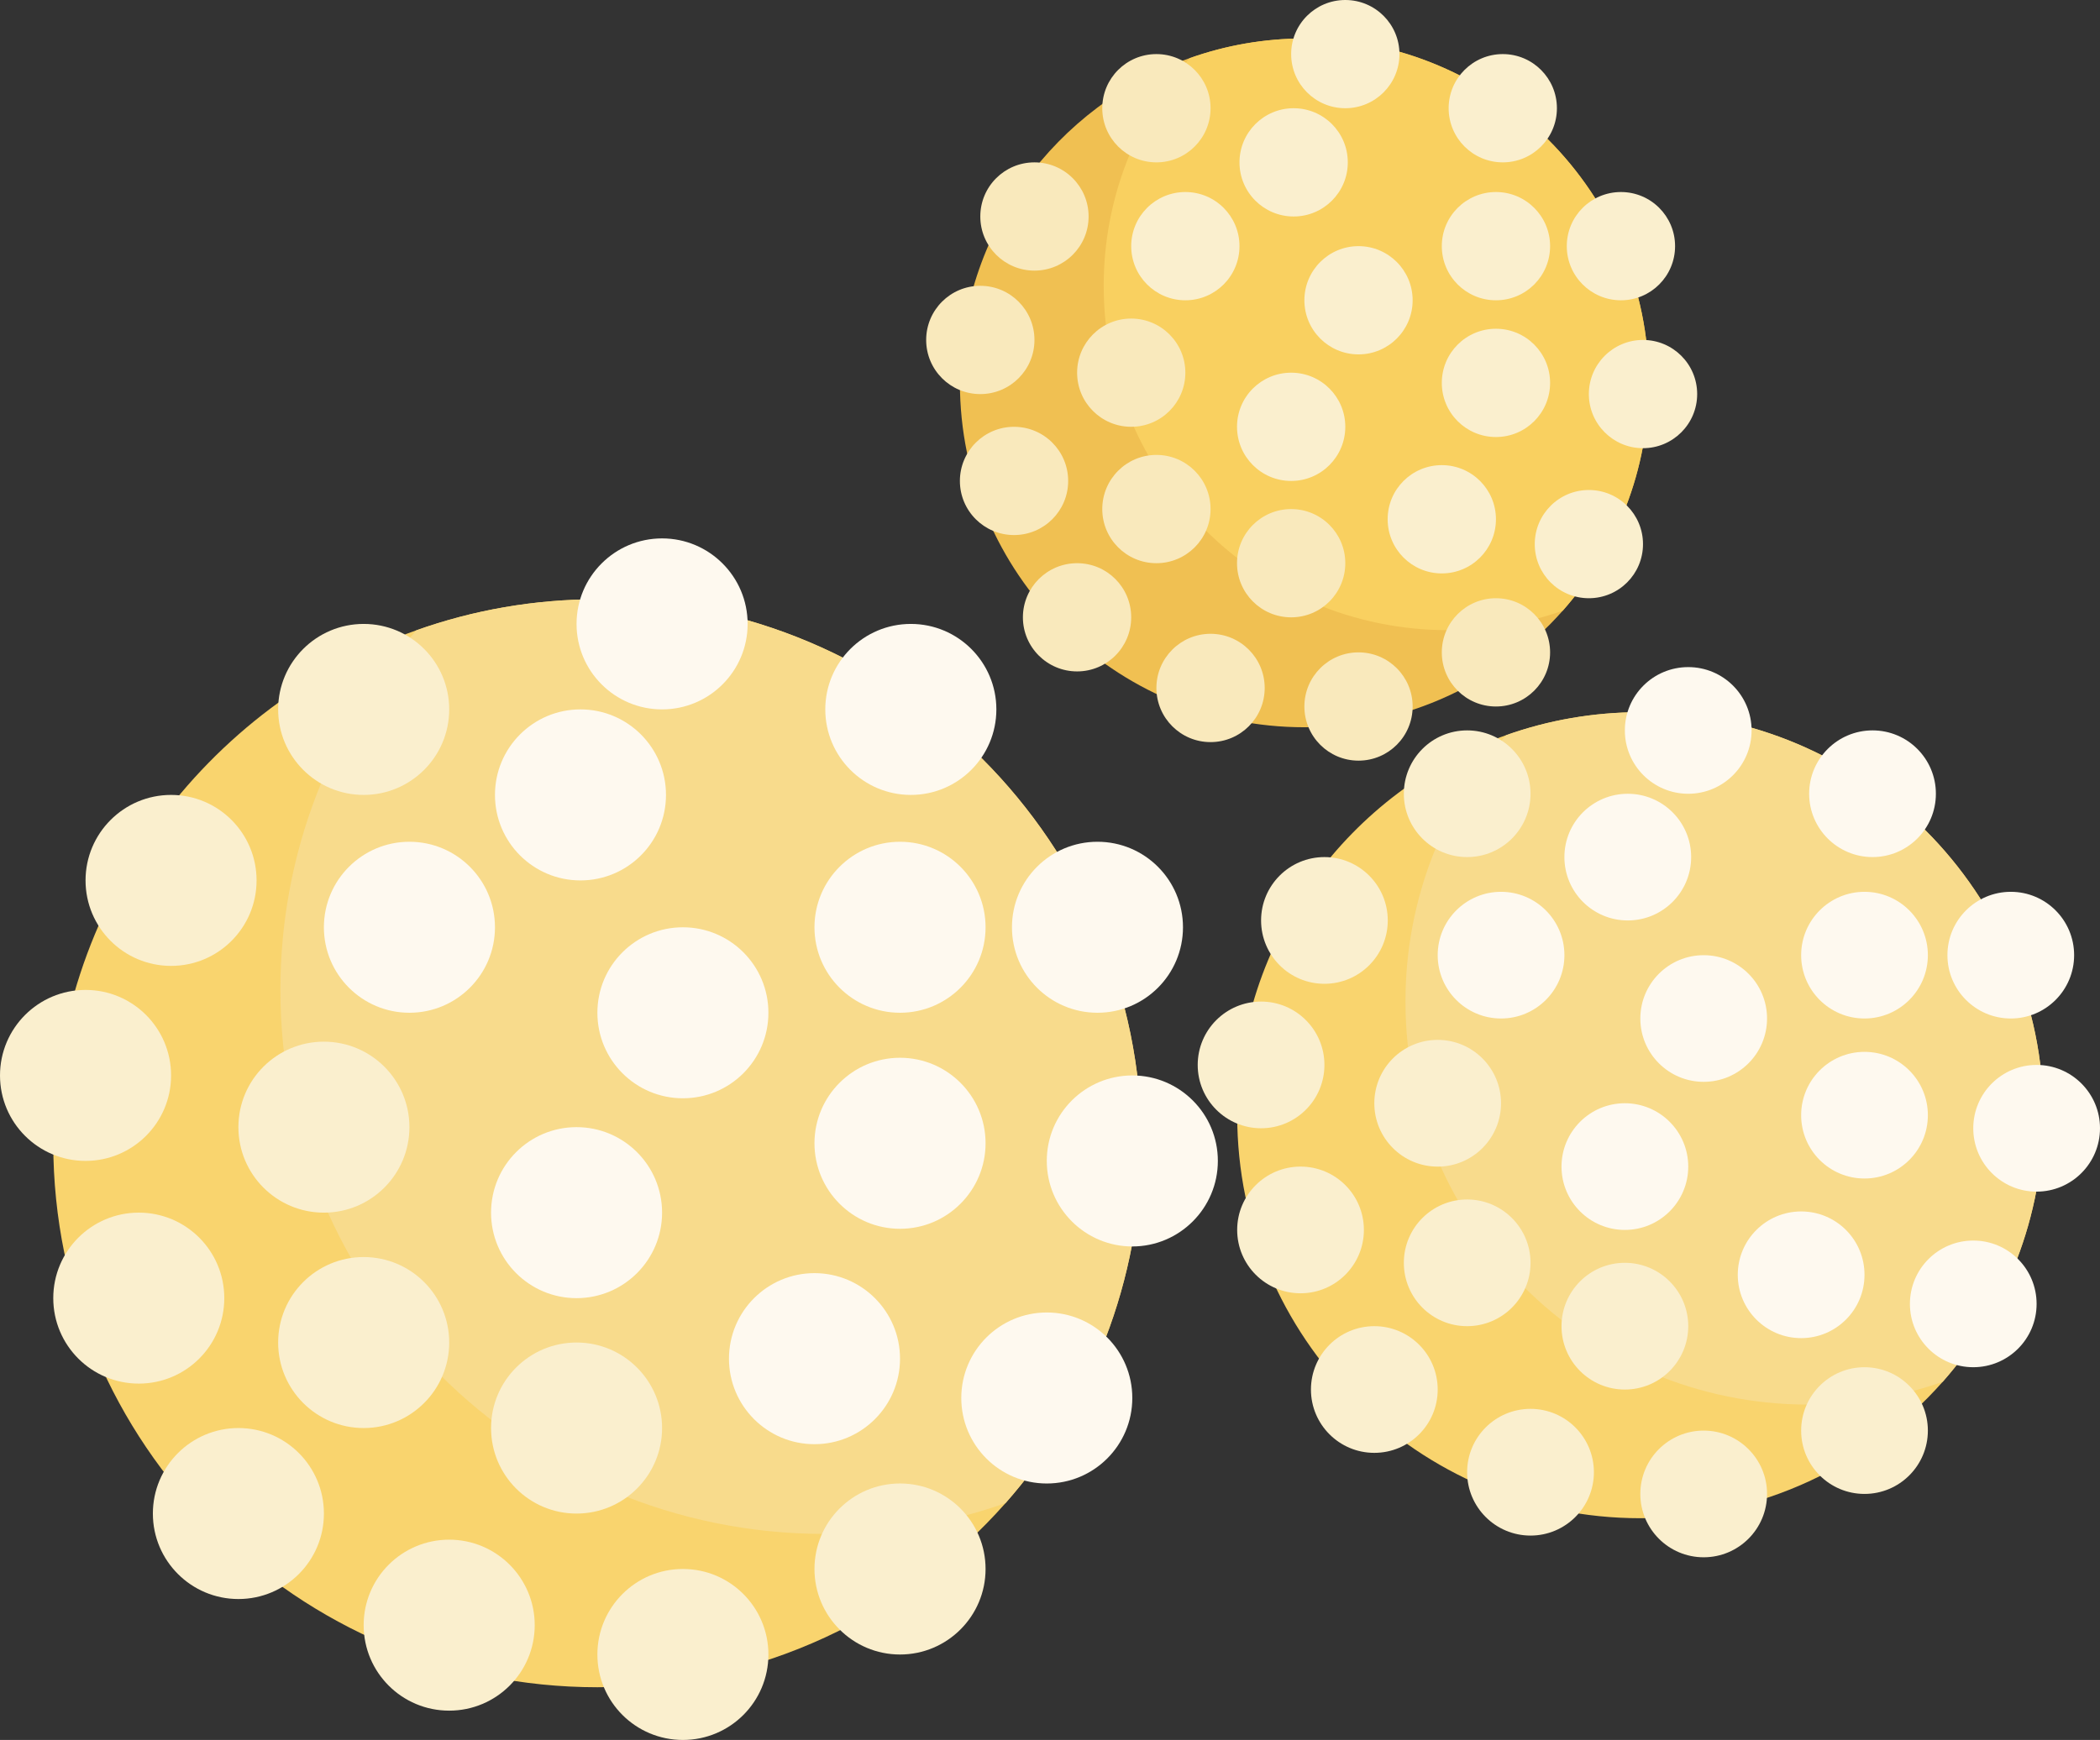
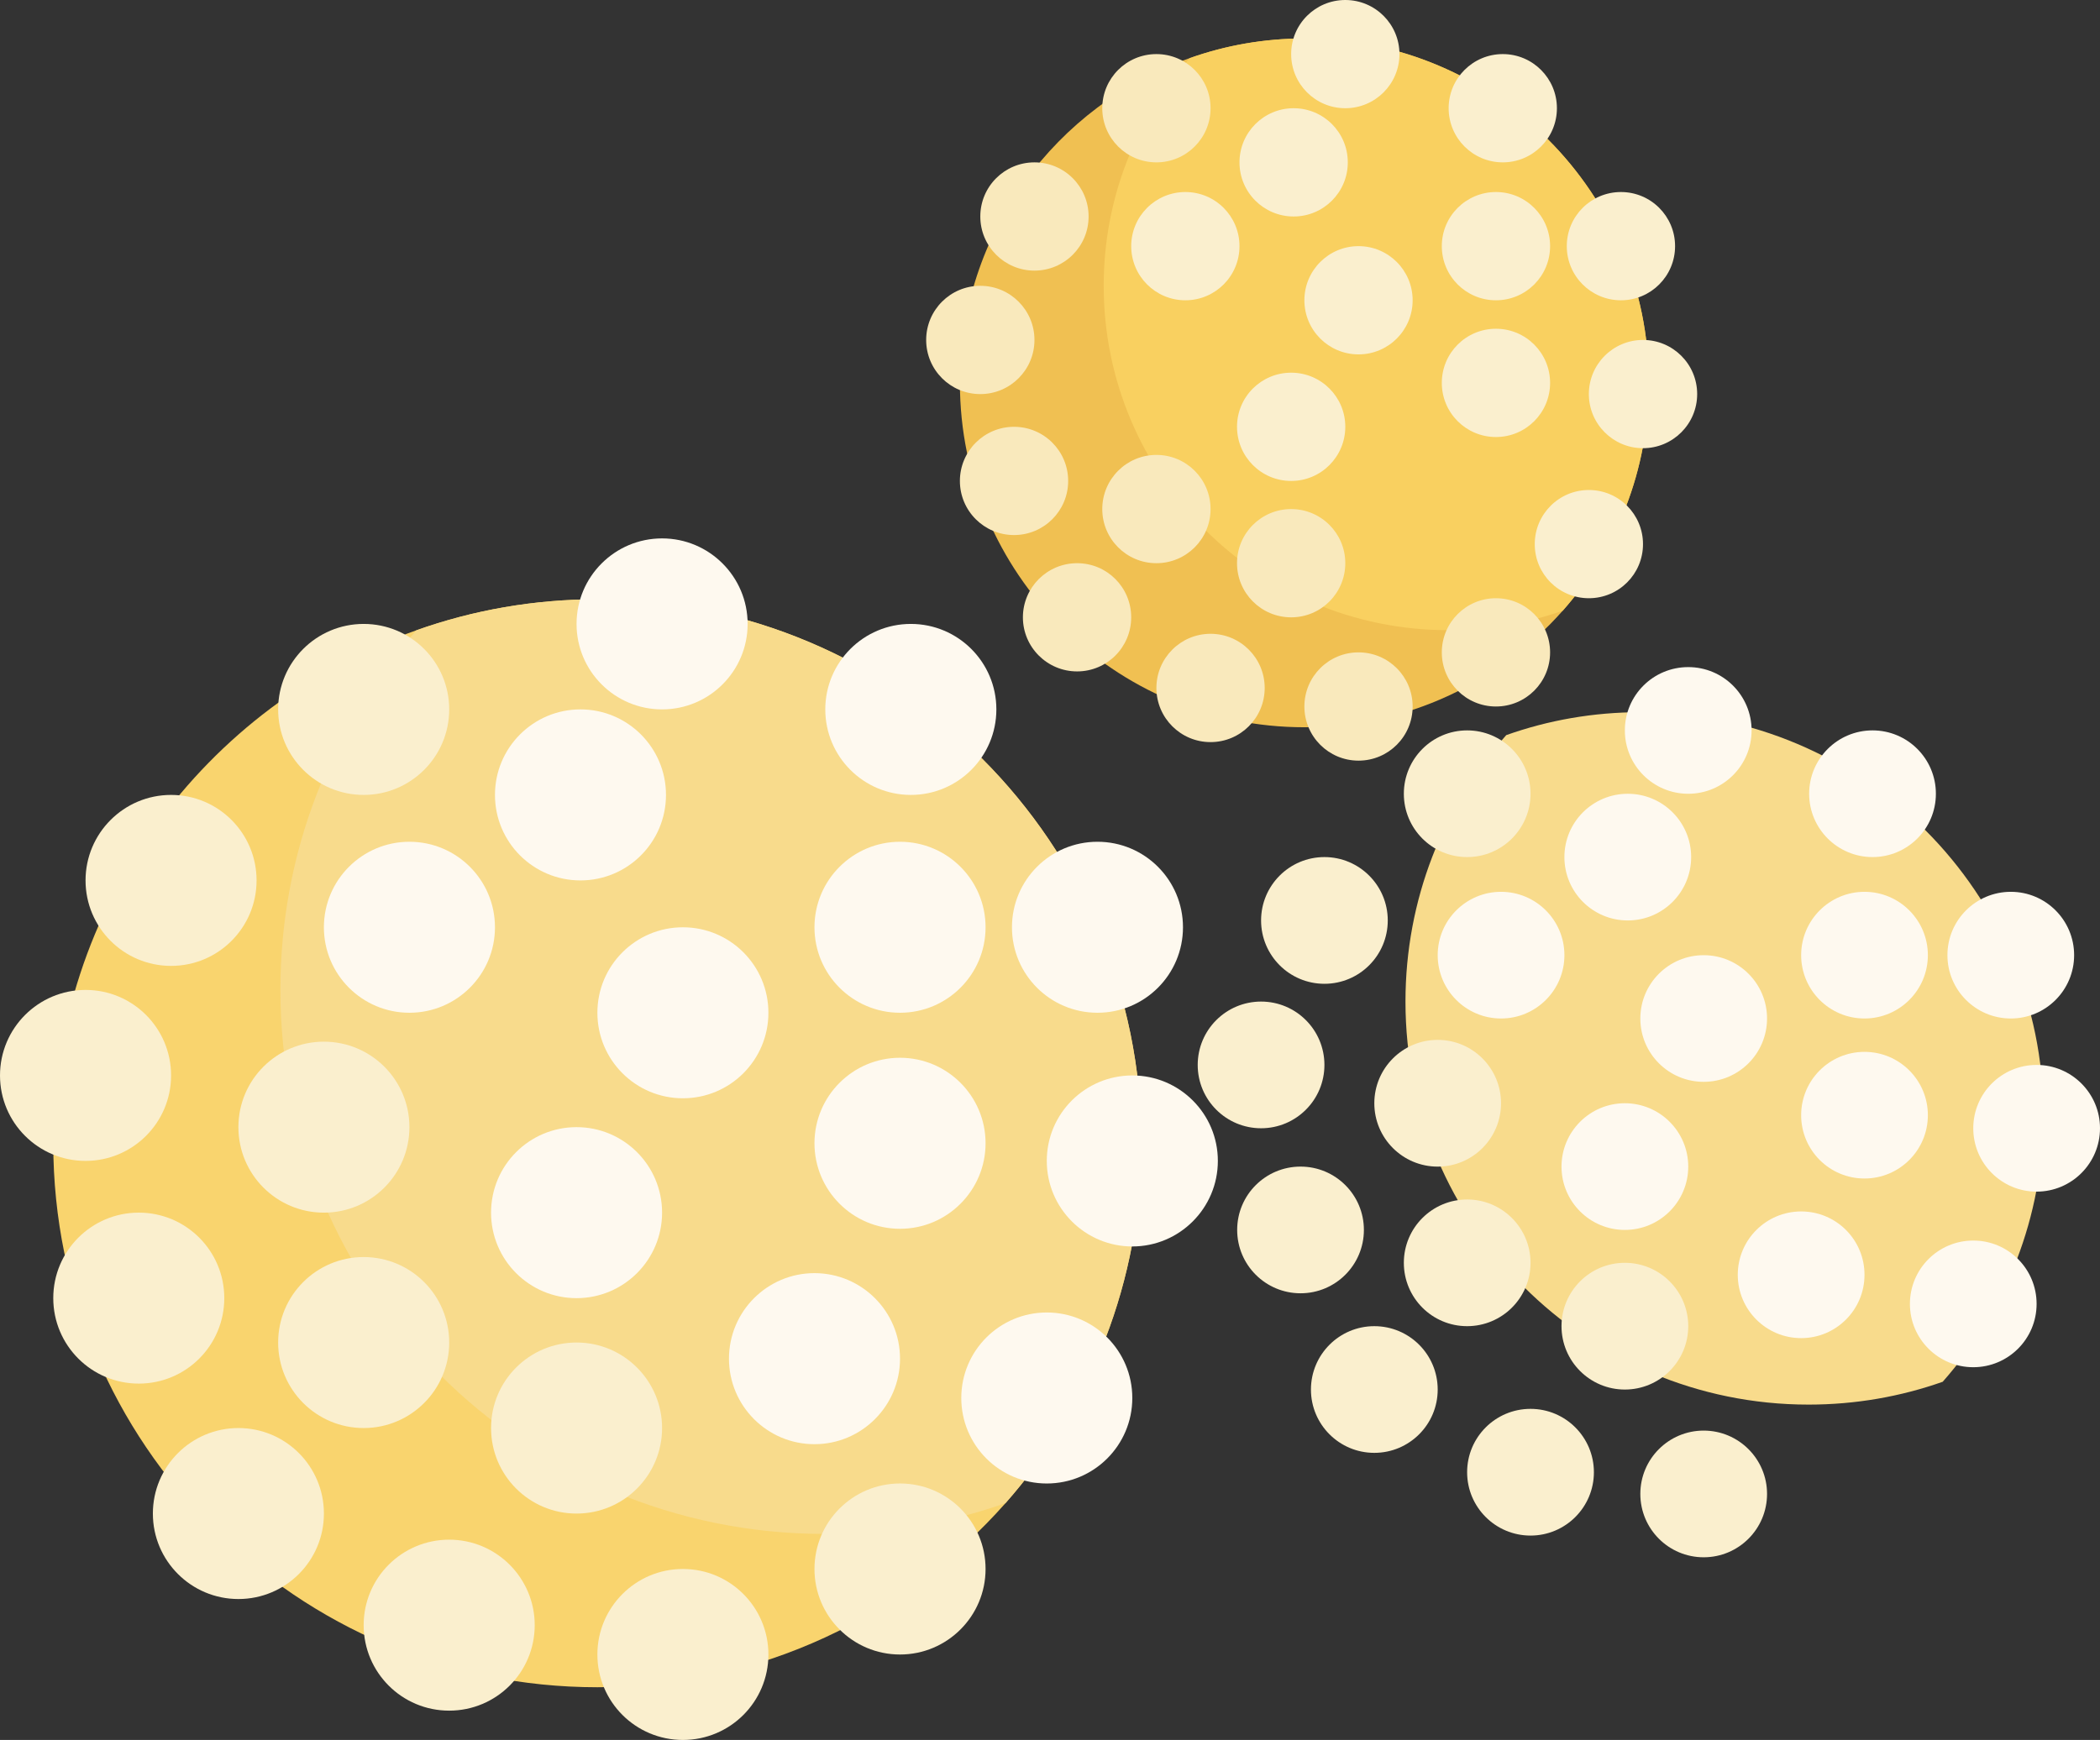
<svg xmlns="http://www.w3.org/2000/svg" id="uuid-7f79db2e-577c-4cb1-84ea-a809e1bb16e9" viewBox="0 0 113.386 93.971">
  <rect x="0" y="0" width="113.386" height="93.971" fill="#333333" stroke="none" />
  <defs>
    <style>.uuid-f73267cd-5c61-4764-aedd-a8df9cf8b6cc{fill:#f9d060;}.uuid-a9e49ffc-9a03-421e-b6e2-cd7efc1ceb62{fill:#f9d46e;}.uuid-e5abef97-f7f3-458d-9f13-346bd4c7ced5{fill:#f0c052;}.uuid-421c4951-f7f9-43dd-b491-7002ceed3833{fill:#f9e9bc;}.uuid-03d6d90f-0dcb-401e-a05c-763695fbda97{fill:#f8db8c;}.uuid-4d56053d-5938-4b70-909c-1fa8673ef53c{fill:#fef9ef;}.uuid-b9b5afa8-30bd-4e5c-8b11-634037e9c171{fill:#faefce;}</style>
  </defs>
  <g id="uuid-d0c35239-05af-450c-a125-d4179926ff87">
    <g>
      <path class="uuid-e5abef97-f7f3-458d-9f13-346bd4c7ced5" d="m89.027,20.679c0,4.72-1.758,9.022-4.649,12.303-3.411,3.859-8.397,6.296-13.95,6.296-10.271,0-18.599-8.328-18.599-18.599,0-8.107,5.181-14.995,12.412-17.541,1.938-.688,4.02-1.06,6.187-1.06,10.269,0,18.599,8.33,18.599,18.601h0Z" />
      <path class="uuid-f73267cd-5c61-4764-aedd-a8df9cf8b6cc" d="m89.027,20.679c0,4.72-1.758,9.022-4.649,12.303-1.935.683-4.018,1.052-6.187,1.052-10.269,0-18.599-8.327-18.599-18.599,0-4.717,1.754-9.016,4.649-12.297,1.938-.688,4.02-1.06,6.187-1.06,10.269,0,18.599,8.33,18.599,18.601h0Z" />
      <path class="uuid-421c4951-f7f9-43dd-b491-7002ceed3833" d="m55.854,18.361c0,1.614-1.31,2.923-2.924,2.923s-2.923-1.308-2.923-2.923,1.308-2.925,2.923-2.925,2.924,1.31,2.924,2.925h0Z" />
      <path class="uuid-421c4951-f7f9-43dd-b491-7002ceed3833" d="m57.674,25.976c0,1.614-1.308,2.921-2.923,2.921s-2.923-1.307-2.923-2.921,1.308-2.925,2.923-2.925,2.923,1.308,2.923,2.925h0Z" />
-       <path class="uuid-421c4951-f7f9-43dd-b491-7002ceed3833" d="m64.001,20.128c0,1.614-1.308,2.922-2.924,2.922s-2.92-1.308-2.92-2.922,1.307-2.923,2.92-2.923,2.924,1.31,2.924,2.923h0Z" />
      <path class="uuid-421c4951-f7f9-43dd-b491-7002ceed3833" d="m65.362,27.494c0,1.613-1.308,2.923-2.924,2.923s-2.923-1.31-2.923-2.923,1.307-2.925,2.923-2.925,2.924,1.31,2.924,2.925h0Z" />
      <path class="uuid-421c4951-f7f9-43dd-b491-7002ceed3833" d="m61.077,33.341c0,1.614-1.307,2.921-2.92,2.921s-2.927-1.307-2.927-2.921,1.311-2.924,2.927-2.924,2.92,1.307,2.92,2.924h0Z" />
      <path class="uuid-421c4951-f7f9-43dd-b491-7002ceed3833" d="m68.285,37.156c0,1.614-1.308,2.924-2.923,2.924s-2.924-1.31-2.924-2.924,1.31-2.926,2.924-2.926,2.923,1.31,2.923,2.926h0Z" />
-       <path class="uuid-b9b5afa8-30bd-4e5c-8b11-634037e9c171" d="m76.273,16.218c0,1.614-1.308,2.922-2.922,2.922s-2.923-1.308-2.923-2.922,1.308-2.924,2.923-2.924,2.922,1.31,2.922,2.924h0Z" />
+       <path class="uuid-b9b5afa8-30bd-4e5c-8b11-634037e9c171" d="m76.273,16.218c0,1.614-1.308,2.922-2.922,2.922s-2.923-1.308-2.923-2.922,1.308-2.924,2.923-2.924,2.922,1.31,2.922,2.924h0" />
      <path class="uuid-b9b5afa8-30bd-4e5c-8b11-634037e9c171" d="m72.772,8.769c0,1.614-1.308,2.923-2.924,2.923s-2.924-1.308-2.924-2.923,1.31-2.924,2.924-2.924,2.924,1.308,2.924,2.924h0Z" />
      <path class="uuid-b9b5afa8-30bd-4e5c-8b11-634037e9c171" d="m72.637,23.05c0,1.616-1.307,2.925-2.923,2.925s-2.923-1.31-2.923-2.925,1.308-2.922,2.923-2.922,2.923,1.308,2.923,2.922h0Z" />
      <path class="uuid-421c4951-f7f9-43dd-b491-7002ceed3833" d="m72.637,30.417c0,1.614-1.307,2.924-2.923,2.924s-2.923-1.31-2.923-2.924,1.308-2.923,2.923-2.923,2.923,1.308,2.923,2.923h0Z" />
      <path class="uuid-421c4951-f7f9-43dd-b491-7002ceed3833" d="m76.273,38.157c0,1.616-1.308,2.924-2.922,2.924s-2.923-1.308-2.923-2.924,1.308-2.924,2.923-2.924,2.922,1.31,2.922,2.924h0Z" />
      <path class="uuid-421c4951-f7f9-43dd-b491-7002ceed3833" d="m83.695,35.233c0,1.614-1.308,2.924-2.924,2.924s-2.923-1.31-2.923-2.924,1.31-2.924,2.923-2.924,2.924,1.311,2.924,2.924h0Z" />
-       <path class="uuid-b9b5afa8-30bd-4e5c-8b11-634037e9c171" d="m80.771,28.043c0,1.617-1.308,2.926-2.923,2.926s-2.924-1.308-2.924-2.926,1.31-2.922,2.924-2.922,2.923,1.31,2.923,2.922h0Z" />
      <path class="uuid-b9b5afa8-30bd-4e5c-8b11-634037e9c171" d="m91.636,21.283c0,1.614-1.311,2.923-2.925,2.923s-2.923-1.308-2.923-2.923,1.308-2.923,2.923-2.923,2.925,1.307,2.925,2.923h0Z" />
      <path class="uuid-b9b5afa8-30bd-4e5c-8b11-634037e9c171" d="m90.443,13.294c0,1.616-1.308,2.924-2.923,2.924s-2.924-1.308-2.924-2.924,1.31-2.923,2.924-2.923,2.923,1.308,2.923,2.923h0Z" />
      <path class="uuid-b9b5afa8-30bd-4e5c-8b11-634037e9c171" d="m83.695,20.679c0,1.616-1.308,2.924-2.924,2.924s-2.923-1.308-2.923-2.924,1.31-2.924,2.923-2.924,2.924,1.308,2.924,2.924h0Z" />
      <path class="uuid-b9b5afa8-30bd-4e5c-8b11-634037e9c171" d="m88.711,29.388c0,1.616-1.308,2.921-2.923,2.921s-2.922-1.305-2.922-2.921,1.308-2.924,2.922-2.924,2.923,1.308,2.923,2.924h0Z" />
      <path class="uuid-421c4951-f7f9-43dd-b491-7002ceed3833" d="m58.777,11.692c0,1.616-1.308,2.923-2.923,2.923s-2.924-1.307-2.924-2.923,1.308-2.923,2.924-2.923,2.923,1.308,2.923,2.923h0Z" />
      <path class="uuid-b9b5afa8-30bd-4e5c-8b11-634037e9c171" d="m66.924,13.294c0,1.616-1.308,2.924-2.922,2.924s-2.924-1.308-2.924-2.924,1.31-2.923,2.924-2.923,2.922,1.308,2.922,2.923h0Z" />
      <path class="uuid-421c4951-f7f9-43dd-b491-7002ceed3833" d="m65.362,5.845c0,1.614-1.308,2.924-2.924,2.924s-2.923-1.31-2.923-2.924,1.307-2.924,2.923-2.924,2.924,1.31,2.924,2.924h0Z" />
      <path class="uuid-b9b5afa8-30bd-4e5c-8b11-634037e9c171" d="m83.695,13.294c0,1.616-1.308,2.924-2.924,2.924s-2.923-1.308-2.923-2.924,1.31-2.923,2.923-2.923,2.924,1.308,2.924,2.923h0Z" />
      <path class="uuid-b9b5afa8-30bd-4e5c-8b11-634037e9c171" d="m75.561,2.921c0,1.614-1.308,2.924-2.924,2.924s-2.923-1.31-2.923-2.924,1.308-2.921,2.923-2.921,2.924,1.308,2.924,2.921h0Z" />
      <path class="uuid-b9b5afa8-30bd-4e5c-8b11-634037e9c171" d="m84.063,5.845c0,1.614-1.308,2.924-2.922,2.924s-2.924-1.31-2.924-2.924,1.31-2.924,2.924-2.924,2.922,1.31,2.922,2.924h0Z" />
-       <path class="uuid-a9e49ffc-9a03-421e-b6e2-cd7efc1ceb62" d="m110.333,60.229c0,5.523-2.056,10.56-5.44,14.398-3.991,4.517-9.829,7.369-16.326,7.369-12.02,0-21.767-9.748-21.767-21.767,0-9.484,6.065-17.547,14.527-20.527,2.266-.805,4.703-1.238,7.24-1.238,12.02,0,21.766,9.746,21.766,21.764h0Z" />
      <path class="uuid-03d6d90f-0dcb-401e-a05c-763695fbda97" d="m110.333,60.229c0,5.523-2.056,10.56-5.44,14.398-2.268.8-4.704,1.233-7.24,1.233-12.02,0-21.767-9.746-21.767-21.767,0-5.52,2.05-10.552,5.442-14.391,2.266-.805,4.703-1.238,7.24-1.238,12.02,0,21.766,9.746,21.766,21.764h0Z" />
      <path class="uuid-b9b5afa8-30bd-4e5c-8b11-634037e9c171" d="m71.51,57.515c0,1.89-1.532,3.42-3.42,3.42s-3.422-1.53-3.422-3.42,1.532-3.422,3.422-3.422,3.42,1.532,3.42,3.422h0Z" />
      <path class="uuid-b9b5afa8-30bd-4e5c-8b11-634037e9c171" d="m73.641,66.426c0,1.89-1.53,3.422-3.42,3.422s-3.422-1.532-3.422-3.422,1.532-3.42,3.422-3.42,3.42,1.53,3.42,3.42h0Z" />
      <path class="uuid-b9b5afa8-30bd-4e5c-8b11-634037e9c171" d="m81.046,59.585c0,1.89-1.532,3.422-3.42,3.422s-3.422-1.532-3.422-3.422,1.532-3.423,3.422-3.423,3.42,1.535,3.42,3.423h0Z" />
      <path class="uuid-b9b5afa8-30bd-4e5c-8b11-634037e9c171" d="m82.638,68.202c0,1.89-1.533,3.422-3.423,3.422s-3.417-1.532-3.417-3.422,1.53-3.42,3.417-3.42,3.423,1.532,3.423,3.42h0Z" />
      <path class="uuid-b9b5afa8-30bd-4e5c-8b11-634037e9c171" d="m77.626,75.047c0,1.888-1.532,3.419-3.422,3.419s-3.422-1.53-3.422-3.419,1.532-3.423,3.422-3.423,3.422,1.532,3.422,3.423h0Z" />
      <path class="uuid-b9b5afa8-30bd-4e5c-8b11-634037e9c171" d="m86.06,79.512c0,1.89-1.532,3.422-3.422,3.422s-3.423-1.532-3.423-3.422,1.532-3.422,3.423-3.422,3.422,1.533,3.422,3.422h0Z" />
      <path class="uuid-4d56053d-5938-4b70-909c-1fa8673ef53c" d="m95.409,55.008c0,1.888-1.532,3.42-3.422,3.42s-3.42-1.532-3.42-3.42,1.532-3.42,3.42-3.42,3.422,1.53,3.422,3.42h0Z" />
      <path class="uuid-4d56053d-5938-4b70-909c-1fa8673ef53c" d="m91.311,46.29c0,1.891-1.533,3.422-3.422,3.422s-3.422-1.53-3.422-3.422,1.532-3.42,3.422-3.42,3.422,1.532,3.422,3.42h0Z" />
      <path class="uuid-4d56053d-5938-4b70-909c-1fa8673ef53c" d="m91.154,63.006c0,1.888-1.533,3.42-3.423,3.42s-3.42-1.532-3.42-3.42,1.532-3.422,3.42-3.422,3.423,1.532,3.423,3.422h0Z" />
      <path class="uuid-b9b5afa8-30bd-4e5c-8b11-634037e9c171" d="m91.154,71.624c0,1.89-1.533,3.423-3.423,3.423s-3.42-1.533-3.42-3.423,1.532-3.422,3.42-3.422,3.423,1.533,3.423,3.422h0Z" />
      <path class="uuid-b9b5afa8-30bd-4e5c-8b11-634037e9c171" d="m95.409,80.684c0,1.89-1.532,3.422-3.422,3.422s-3.42-1.532-3.42-3.422,1.532-3.42,3.42-3.42,3.422,1.532,3.422,3.42h0Z" />
-       <path class="uuid-b9b5afa8-30bd-4e5c-8b11-634037e9c171" d="m104.092,77.264c0,1.888-1.532,3.42-3.422,3.42s-3.42-1.532-3.42-3.42,1.532-3.423,3.42-3.423,3.422,1.535,3.422,3.423h0Z" />
      <path class="uuid-4d56053d-5938-4b70-909c-1fa8673ef53c" d="m100.671,68.85c0,1.888-1.532,3.42-3.42,3.42s-3.423-1.532-3.423-3.42,1.532-3.422,3.423-3.422,3.42,1.529,3.42,3.422h0Z" />
      <path class="uuid-4d56053d-5938-4b70-909c-1fa8673ef53c" d="m113.386,60.935c0,1.89-1.533,3.423-3.423,3.423s-3.42-1.533-3.42-3.423,1.532-3.42,3.42-3.42,3.423,1.53,3.423,3.42h0Z" />
      <path class="uuid-4d56053d-5938-4b70-909c-1fa8673ef53c" d="m111.989,51.587c0,1.888-1.53,3.42-3.419,3.42s-3.422-1.532-3.422-3.42,1.533-3.422,3.422-3.422,3.419,1.533,3.419,3.422h0Z" />
      <path class="uuid-4d56053d-5938-4b70-909c-1fa8673ef53c" d="m104.092,60.229c0,1.89-1.532,3.42-3.422,3.42s-3.42-1.53-3.42-3.42,1.532-3.42,3.42-3.42,3.422,1.53,3.422,3.42h0Z" />
      <path class="uuid-4d56053d-5938-4b70-909c-1fa8673ef53c" d="m109.963,70.422c0,1.89-1.532,3.419-3.42,3.419s-3.42-1.529-3.42-3.419,1.53-3.422,3.42-3.422,3.42,1.53,3.42,3.422h0Z" />
      <path class="uuid-b9b5afa8-30bd-4e5c-8b11-634037e9c171" d="m74.93,49.711c0,1.89-1.53,3.422-3.42,3.422s-3.42-1.532-3.42-3.422,1.532-3.422,3.42-3.422,3.42,1.533,3.42,3.422h0Z" />
      <path class="uuid-4d56053d-5938-4b70-909c-1fa8673ef53c" d="m84.468,51.587c0,1.888-1.533,3.42-3.422,3.42s-3.42-1.532-3.42-3.42,1.532-3.422,3.42-3.422,3.422,1.533,3.422,3.422h0Z" />
      <path class="uuid-b9b5afa8-30bd-4e5c-8b11-634037e9c171" d="m82.638,42.869c0,1.89-1.533,3.42-3.423,3.42s-3.417-1.53-3.417-3.42,1.53-3.422,3.417-3.422,3.423,1.53,3.423,3.422h0Z" />
      <path class="uuid-4d56053d-5938-4b70-909c-1fa8673ef53c" d="m104.092,51.587c0,1.888-1.532,3.42-3.422,3.42s-3.42-1.532-3.42-3.42,1.532-3.422,3.42-3.422,3.422,1.533,3.422,3.422h0Z" />
      <path class="uuid-4d56053d-5938-4b70-909c-1fa8673ef53c" d="m94.574,39.448c0,1.891-1.532,3.422-3.42,3.422s-3.423-1.53-3.423-3.422,1.532-3.419,3.423-3.419,3.42,1.53,3.42,3.419h0Z" />
      <path class="uuid-4d56053d-5938-4b70-909c-1fa8673ef53c" d="m104.525,42.869c0,1.89-1.532,3.42-3.42,3.42s-3.423-1.53-3.423-3.42,1.533-3.422,3.423-3.422,3.42,1.53,3.42,3.422h0Z" />
      <path class="uuid-a9e49ffc-9a03-421e-b6e2-cd7efc1ceb62" d="m61.635,61.746c0,7.452-2.776,14.253-7.344,19.435-5.386,6.095-13.265,9.944-22.036,9.944-16.222,0-29.379-13.156-29.379-29.379,0-12.801,8.187-23.686,19.609-27.707,3.059-1.088,6.349-1.673,9.77-1.673,16.224,0,29.379,13.157,29.379,29.379h0Z" />
      <path class="uuid-03d6d90f-0dcb-401e-a05c-763695fbda97" d="m61.635,61.746c0,7.452-2.776,14.253-7.344,19.435-3.059,1.079-6.347,1.664-9.773,1.664-16.221,0-29.378-13.156-29.378-29.381,0-7.45,2.768-14.241,7.345-19.425,3.059-1.088,6.349-1.673,9.77-1.673,16.224,0,29.379,13.157,29.379,29.379h0Z" />
      <path class="uuid-b9b5afa8-30bd-4e5c-8b11-634037e9c171" d="m9.237,58.083c0,2.549-2.068,4.615-4.618,4.615s-4.619-2.065-4.619-4.615,2.068-4.619,4.619-4.619,4.618,2.065,4.618,4.619h0Z" />
      <path class="uuid-b9b5afa8-30bd-4e5c-8b11-634037e9c171" d="m12.11,70.11c0,2.551-2.065,4.616-4.616,4.616s-4.618-2.065-4.618-4.616,2.068-4.618,4.618-4.618,4.616,2.065,4.616,4.618h0Z" />
      <path class="uuid-b9b5afa8-30bd-4e5c-8b11-634037e9c171" d="m22.106,60.875c0,2.549-2.067,4.618-4.618,4.618s-4.616-2.068-4.616-4.618,2.065-4.616,4.616-4.616,4.618,2.067,4.618,4.616h0Z" />
      <path class="uuid-b9b5afa8-30bd-4e5c-8b11-634037e9c171" d="m24.254,72.507c0,2.552-2.068,4.619-4.618,4.619s-4.618-2.067-4.618-4.619,2.068-4.616,4.618-4.616,4.618,2.067,4.618,4.616h0Z" />
      <path class="uuid-b9b5afa8-30bd-4e5c-8b11-634037e9c171" d="m17.489,81.745c0,2.551-2.068,4.616-4.616,4.616s-4.619-2.065-4.619-4.616,2.07-4.619,4.619-4.619,4.616,2.065,4.616,4.619h0Z" />
      <path class="uuid-b9b5afa8-30bd-4e5c-8b11-634037e9c171" d="m28.871,87.771c0,2.552-2.067,4.618-4.618,4.618s-4.618-2.065-4.618-4.618,2.068-4.616,4.618-4.616,4.618,2.068,4.618,4.616h0Z" />
      <path class="uuid-4d56053d-5938-4b70-909c-1fa8673ef53c" d="m41.489,54.697c0,2.551-2.064,4.619-4.616,4.619s-4.618-2.068-4.618-4.619,2.068-4.616,4.618-4.616,4.616,2.064,4.616,4.616h0Z" />
      <path class="uuid-4d56053d-5938-4b70-909c-1fa8673ef53c" d="m35.959,42.932c0,2.551-2.067,4.618-4.618,4.618s-4.616-2.067-4.616-4.618,2.067-4.619,4.616-4.619,4.618,2.068,4.618,4.619h0Z" />
      <path class="uuid-4d56053d-5938-4b70-909c-1fa8673ef53c" d="m35.748,65.493c0,2.551-2.068,4.618-4.618,4.618s-4.616-2.067-4.616-4.618,2.065-4.618,4.616-4.618,4.618,2.067,4.618,4.618h0Z" />
      <path class="uuid-b9b5afa8-30bd-4e5c-8b11-634037e9c171" d="m35.748,77.126c0,2.551-2.068,4.619-4.618,4.619s-4.616-2.068-4.616-4.619,2.065-4.619,4.616-4.619,4.618,2.07,4.618,4.619h0Z" />
      <path class="uuid-b9b5afa8-30bd-4e5c-8b11-634037e9c171" d="m41.489,89.357c0,2.549-2.064,4.615-4.616,4.615s-4.618-2.065-4.618-4.615,2.068-4.619,4.618-4.619,4.616,2.067,4.616,4.619h0Z" />
      <path class="uuid-b9b5afa8-30bd-4e5c-8b11-634037e9c171" d="m53.214,84.738c0,2.549-2.07,4.619-4.619,4.619s-4.619-2.07-4.619-4.619,2.07-4.618,4.619-4.618,4.619,2.067,4.619,4.618h0Z" />
      <path class="uuid-4d56053d-5938-4b70-909c-1fa8673ef53c" d="m48.595,73.379c0,2.549-2.07,4.619-4.619,4.619s-4.616-2.07-4.616-4.619,2.067-4.619,4.616-4.619,4.619,2.068,4.619,4.619h0Z" />
      <path class="uuid-4d56053d-5938-4b70-909c-1fa8673ef53c" d="m65.756,62.698c0,2.551-2.07,4.621-4.619,4.621s-4.618-2.07-4.618-4.621,2.068-4.615,4.618-4.615,4.619,2.065,4.619,4.615h0Z" />
      <path class="uuid-4d56053d-5938-4b70-909c-1fa8673ef53c" d="m63.873,50.081c0,2.551-2.065,4.616-4.616,4.616s-4.618-2.065-4.618-4.616,2.067-4.619,4.618-4.619,4.616,2.067,4.616,4.619h0Z" />
      <path class="uuid-4d56053d-5938-4b70-909c-1fa8673ef53c" d="m53.214,61.746c0,2.549-2.07,4.619-4.619,4.619s-4.619-2.07-4.619-4.619,2.07-4.618,4.619-4.618,4.619,2.068,4.619,4.618h0Z" />
      <path class="uuid-4d56053d-5938-4b70-909c-1fa8673ef53c" d="m61.137,75.503c0,2.551-2.068,4.618-4.618,4.618s-4.616-2.067-4.616-4.618,2.067-4.618,4.616-4.618,4.618,2.065,4.618,4.618h0Z" />
      <path class="uuid-b9b5afa8-30bd-4e5c-8b11-634037e9c171" d="m13.853,47.55c0,2.549-2.065,4.616-4.616,4.616s-4.618-2.067-4.618-4.616,2.068-4.618,4.618-4.618,4.616,2.067,4.616,4.618h0Z" />
      <path class="uuid-4d56053d-5938-4b70-909c-1fa8673ef53c" d="m26.725,50.081c0,2.551-2.07,4.616-4.619,4.616s-4.618-2.065-4.618-4.616,2.068-4.619,4.618-4.619,4.619,2.067,4.619,4.619h0Z" />
      <path class="uuid-b9b5afa8-30bd-4e5c-8b11-634037e9c171" d="m24.254,38.313c0,2.549-2.068,4.619-4.618,4.619s-4.618-2.07-4.618-4.619,2.068-4.616,4.618-4.616,4.618,2.067,4.618,4.616h0Z" />
      <path class="uuid-4d56053d-5938-4b70-909c-1fa8673ef53c" d="m53.214,50.081c0,2.551-2.07,4.616-4.619,4.616s-4.619-2.065-4.619-4.616,2.07-4.619,4.619-4.619,4.619,2.067,4.619,4.619h0Z" />
      <path class="uuid-4d56053d-5938-4b70-909c-1fa8673ef53c" d="m40.367,33.697c0,2.551-2.07,4.616-4.619,4.616s-4.618-2.065-4.618-4.616,2.068-4.619,4.618-4.619,4.619,2.07,4.619,4.619h0Z" />
      <path class="uuid-4d56053d-5938-4b70-909c-1fa8673ef53c" d="m53.797,38.313c0,2.549-2.068,4.619-4.618,4.619s-4.619-2.07-4.619-4.619,2.07-4.616,4.619-4.616,4.618,2.067,4.618,4.616h0Z" />
    </g>
  </g>
</svg>